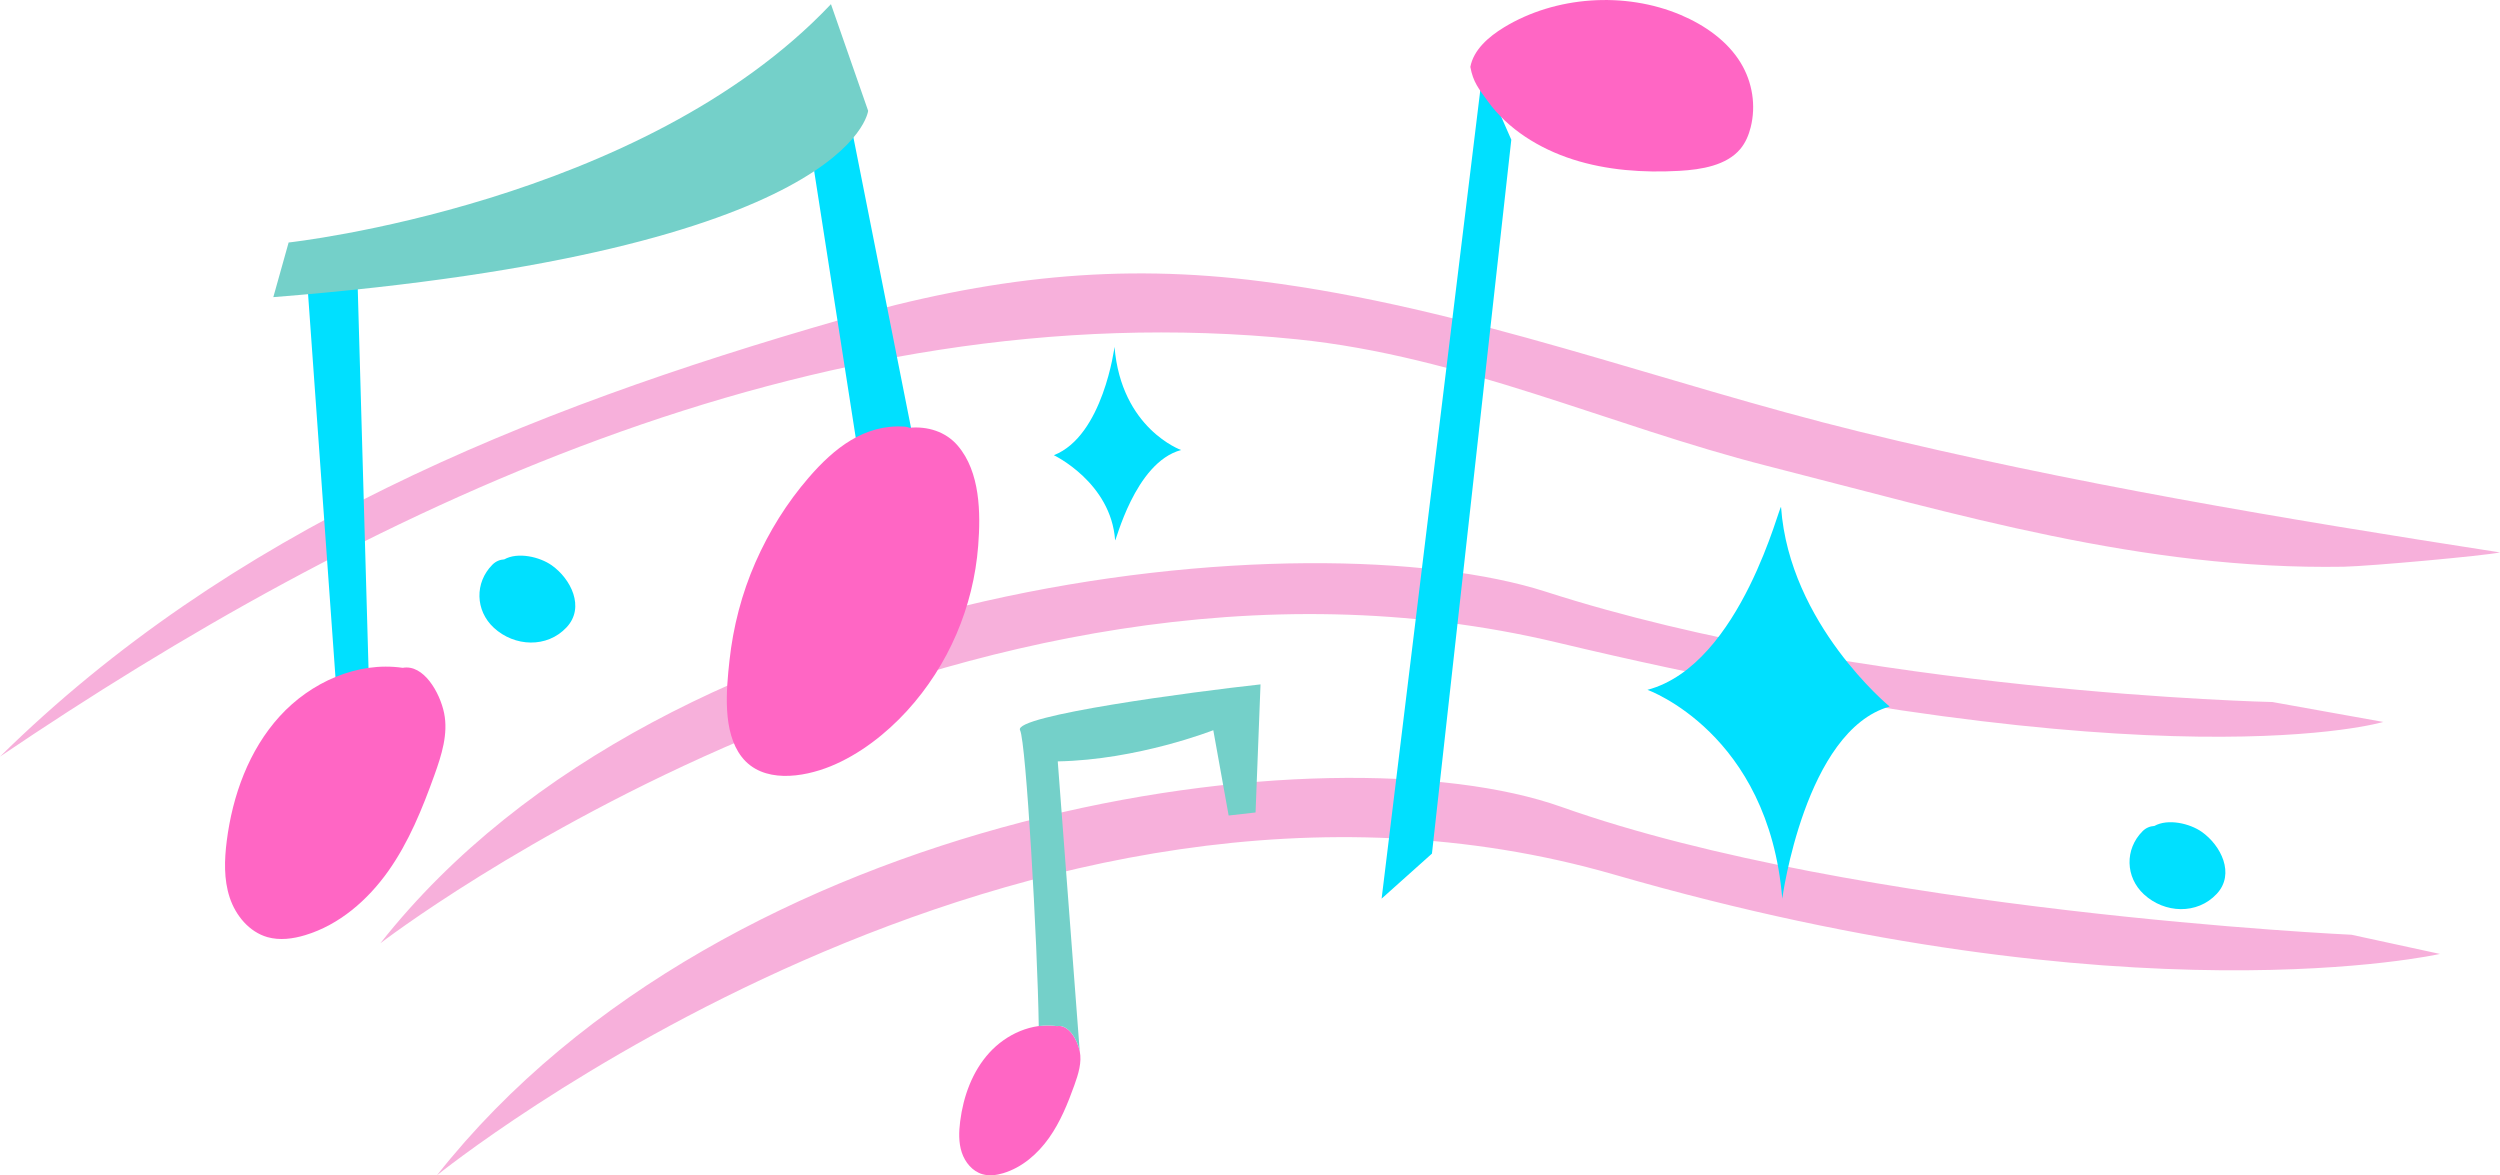
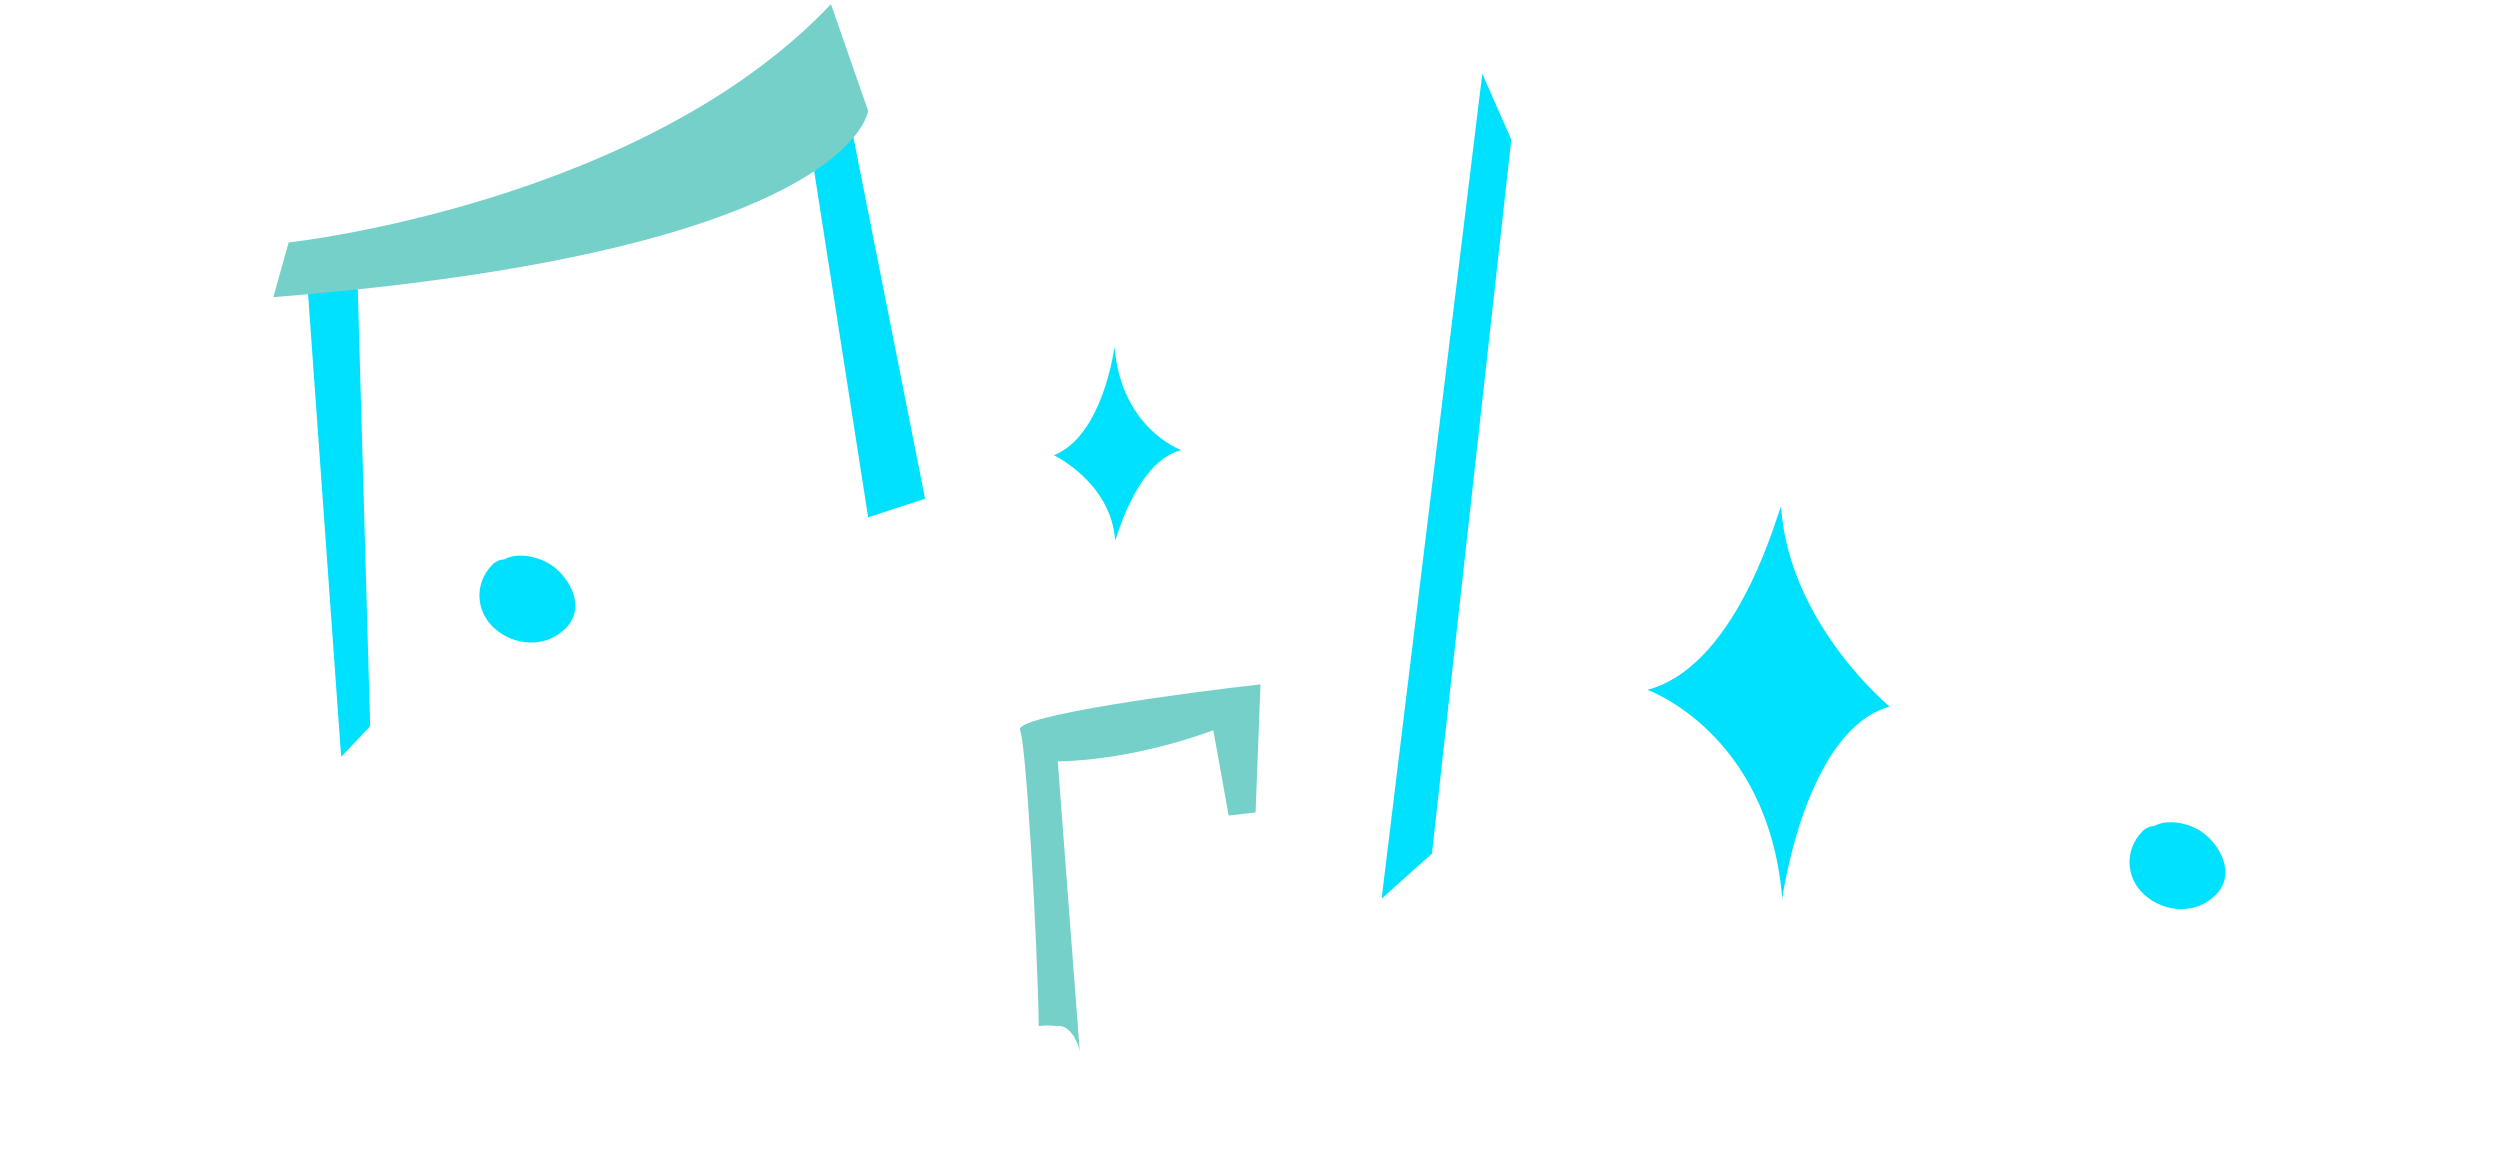
<svg xmlns="http://www.w3.org/2000/svg" fill="#000000" height="209.4" preserveAspectRatio="xMidYMid meet" version="1" viewBox="0.0 0.0 445.4 209.4" width="445.4" zoomAndPan="magnify">
  <defs>
    <clipPath id="a">
-       <path d="M 0 48 L 445.398 48 L 445.398 209.391 L 0 209.391 Z M 0 48" />
-     </clipPath>
+       </clipPath>
    <clipPath id="b">
      <path d="M 40 0 L 313 0 L 313 209.391 L 40 209.391 Z M 40 0" />
    </clipPath>
  </defs>
  <g>
    <g clip-path="url(#a)" id="change1_1">
-       <path d="M 231.004 60.445 C 260.367 63.434 286.723 75.844 314.793 82.992 C 348.805 91.652 381.629 101.574 417.578 100.969 C 422.406 100.852 442.562 99.02 445.402 98.418 C 406.93 92.449 368.836 86.09 331.324 76.91 C 296.102 68.289 261.238 54.738 224.781 50.133 C 199.492 46.863 176.484 49.273 149.727 56.961 C 92.949 73.273 40.812 94.617 0 134.797 C 63.457 91.875 144.648 51.656 231.004 60.445 Z M 278.184 143.758 C 237.051 129.16 129.586 143.773 77.844 209.391 C 77.844 209.391 181.855 125.266 287.645 155.832 C 379.656 182.422 434.703 169.953 434.703 169.953 L 418.945 166.535 C 418.945 166.535 330.941 162.48 278.184 143.758 Z M 67.758 168.059 C 119.496 102.441 233.879 92.043 275.426 105.426 C 331.422 123.461 404.859 125.074 404.859 125.074 L 424.613 128.621 C 424.613 128.621 385.535 140.309 277.555 114.5 C 170.461 88.902 67.758 168.059 67.758 168.059" fill="#f7b0db" />
-     </g>
+       </g>
    <g id="change2_1">
      <path d="M 198.562 61.797 C 198.562 61.797 196.543 77.66 187.754 81.098 C 187.754 81.098 197.934 85.949 198.668 96.242 C 198.719 96.914 202.133 82.379 210.43 80.176 C 210.43 80.176 199.77 76.395 198.562 61.797 Z M 317.316 90.379 C 317.219 89.02 310.301 118.438 293.508 122.902 C 293.508 122.902 315.086 130.555 317.527 160.102 C 317.527 160.102 321.566 130.129 336.66 125.879 C 336.66 125.879 318.805 111.211 317.316 90.379 Z M 246.148 160.102 L 255.117 152.078 L 269.254 24.891 L 264.086 13.141 Z M 144.52 27.047 L 154.668 92.164 L 164.812 88.852 L 151.977 24.137 Z M 54.617 48.652 L 60.781 134.836 L 65.949 129.387 L 63.66 48.75 Z M 98.312 100.727 C 96.16 99.199 92.258 98.301 89.844 99.656 C 89.082 99.703 88.352 99.98 87.73 100.602 C 84.539 103.809 84.672 108.789 87.984 111.844 C 91.66 115.234 97.465 115.504 100.953 111.754 C 104.273 108.188 101.691 103.121 98.312 100.727 Z M 394.934 159.25 C 391.441 162.996 385.641 162.73 381.965 159.34 C 378.652 156.285 378.52 151.305 381.711 148.098 C 382.332 147.473 383.059 147.199 383.824 147.152 C 386.238 145.797 390.141 146.695 392.293 148.223 C 395.672 150.617 398.254 155.684 394.934 159.25" fill="#00e0ff" />
    </g>
    <g clip-path="url(#b)" id="change3_1">
-       <path d="M 188.309 182.812 C 183.859 182.168 179.277 184.234 176.254 187.562 C 173.227 190.887 171.629 195.32 171.062 199.781 C 170.828 201.629 170.766 203.547 171.348 205.316 C 171.93 207.086 173.258 208.695 175.051 209.203 C 176.25 209.547 177.547 209.375 178.742 209.012 C 182.086 208.004 184.871 205.586 186.891 202.734 C 188.91 199.883 190.234 196.609 191.414 193.32 C 192.113 191.367 192.777 189.289 192.363 187.258 C 191.949 185.227 190.348 182.441 188.309 182.812 Z M 310.133 11.207 C 307.797 7.355 303.801 4.508 299.426 2.656 C 289.457 -1.559 277.117 -0.695 267.977 4.859 C 265.176 6.559 262.52 8.898 261.957 11.922 C 262.453 14.652 263.445 15.789 265.113 18.102 C 268.637 22.973 274.18 26.465 280.215 28.402 C 286.254 30.34 292.766 30.801 299.152 30.441 C 303.172 30.219 307.598 29.465 310.047 26.551 C 310.992 25.422 311.555 24.059 311.902 22.676 C 312.871 18.828 312.227 14.66 310.133 11.207 Z M 170.637 79.406 C 168.457 76.855 165.211 75.914 162.016 76.211 C 161.77 76.109 161.5 76.027 161.184 76.008 C 153.992 75.52 148.566 79.902 144.113 85.051 C 140.191 89.582 137.008 94.695 134.594 100.18 C 132.156 105.73 130.613 111.68 129.961 117.703 C 129.391 122.969 128.688 130.398 132.145 134.852 C 135.863 139.641 143.055 138.516 147.965 136.527 C 153.113 134.438 157.883 130.715 161.605 126.633 C 168.984 118.543 173.434 108.141 174.277 97.219 C 174.73 91.383 174.637 84.086 170.637 79.406 Z M 79.125 127.059 C 79.879 130.75 78.672 134.535 77.398 138.082 C 75.25 144.055 72.844 150.012 69.176 155.195 C 65.504 160.379 60.441 164.777 54.363 166.609 C 52.188 167.266 49.832 167.578 47.648 166.961 C 44.391 166.031 41.977 163.105 40.918 159.891 C 39.859 156.672 39.973 153.188 40.398 149.828 C 41.426 141.719 44.336 133.656 49.836 127.609 C 55.336 121.566 63.664 117.809 71.754 118.98 C 75.461 118.305 78.371 123.367 79.125 127.059" fill="#ff66c4" />
-     </g>
+       </g>
    <g id="change4_1">
      <path d="M 181.734 130.094 C 182.801 132.156 184.836 167.719 185.066 182.805 C 186.141 182.66 187.227 182.656 188.309 182.812 C 190.348 182.441 191.949 185.227 192.363 187.258 L 188.449 135.648 C 202.691 135.391 216.16 130.094 216.16 130.094 L 218.895 145.293 L 223.691 144.75 L 224.574 121.93 C 212.797 123.219 180.387 127.492 181.734 130.094 Z M 148.043 0.742 L 154.668 19.742 C 154.668 19.742 151.977 44.727 48.695 52.938 L 51.422 43.203 C 51.422 43.203 114.387 36.34 148.043 0.742" fill="#74d0c9" />
    </g>
  </g>
</svg>